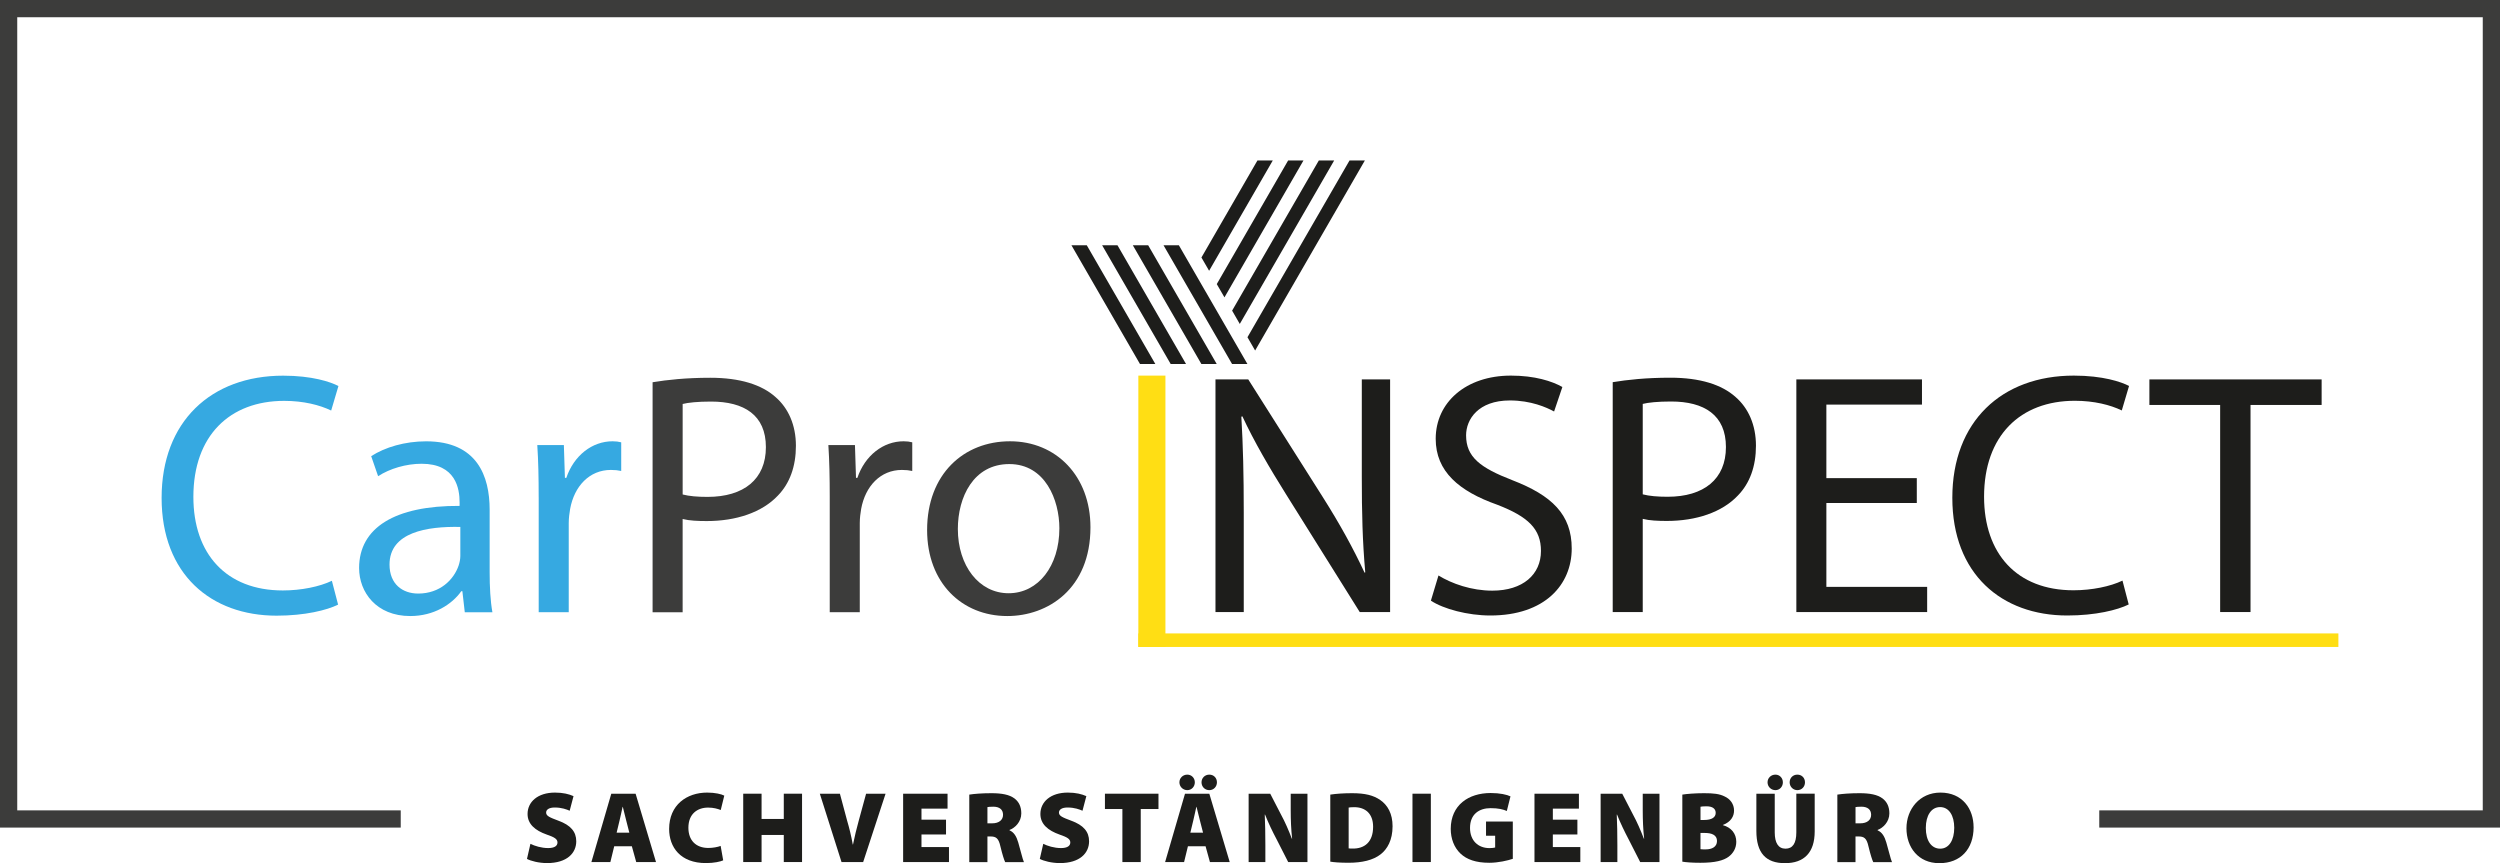
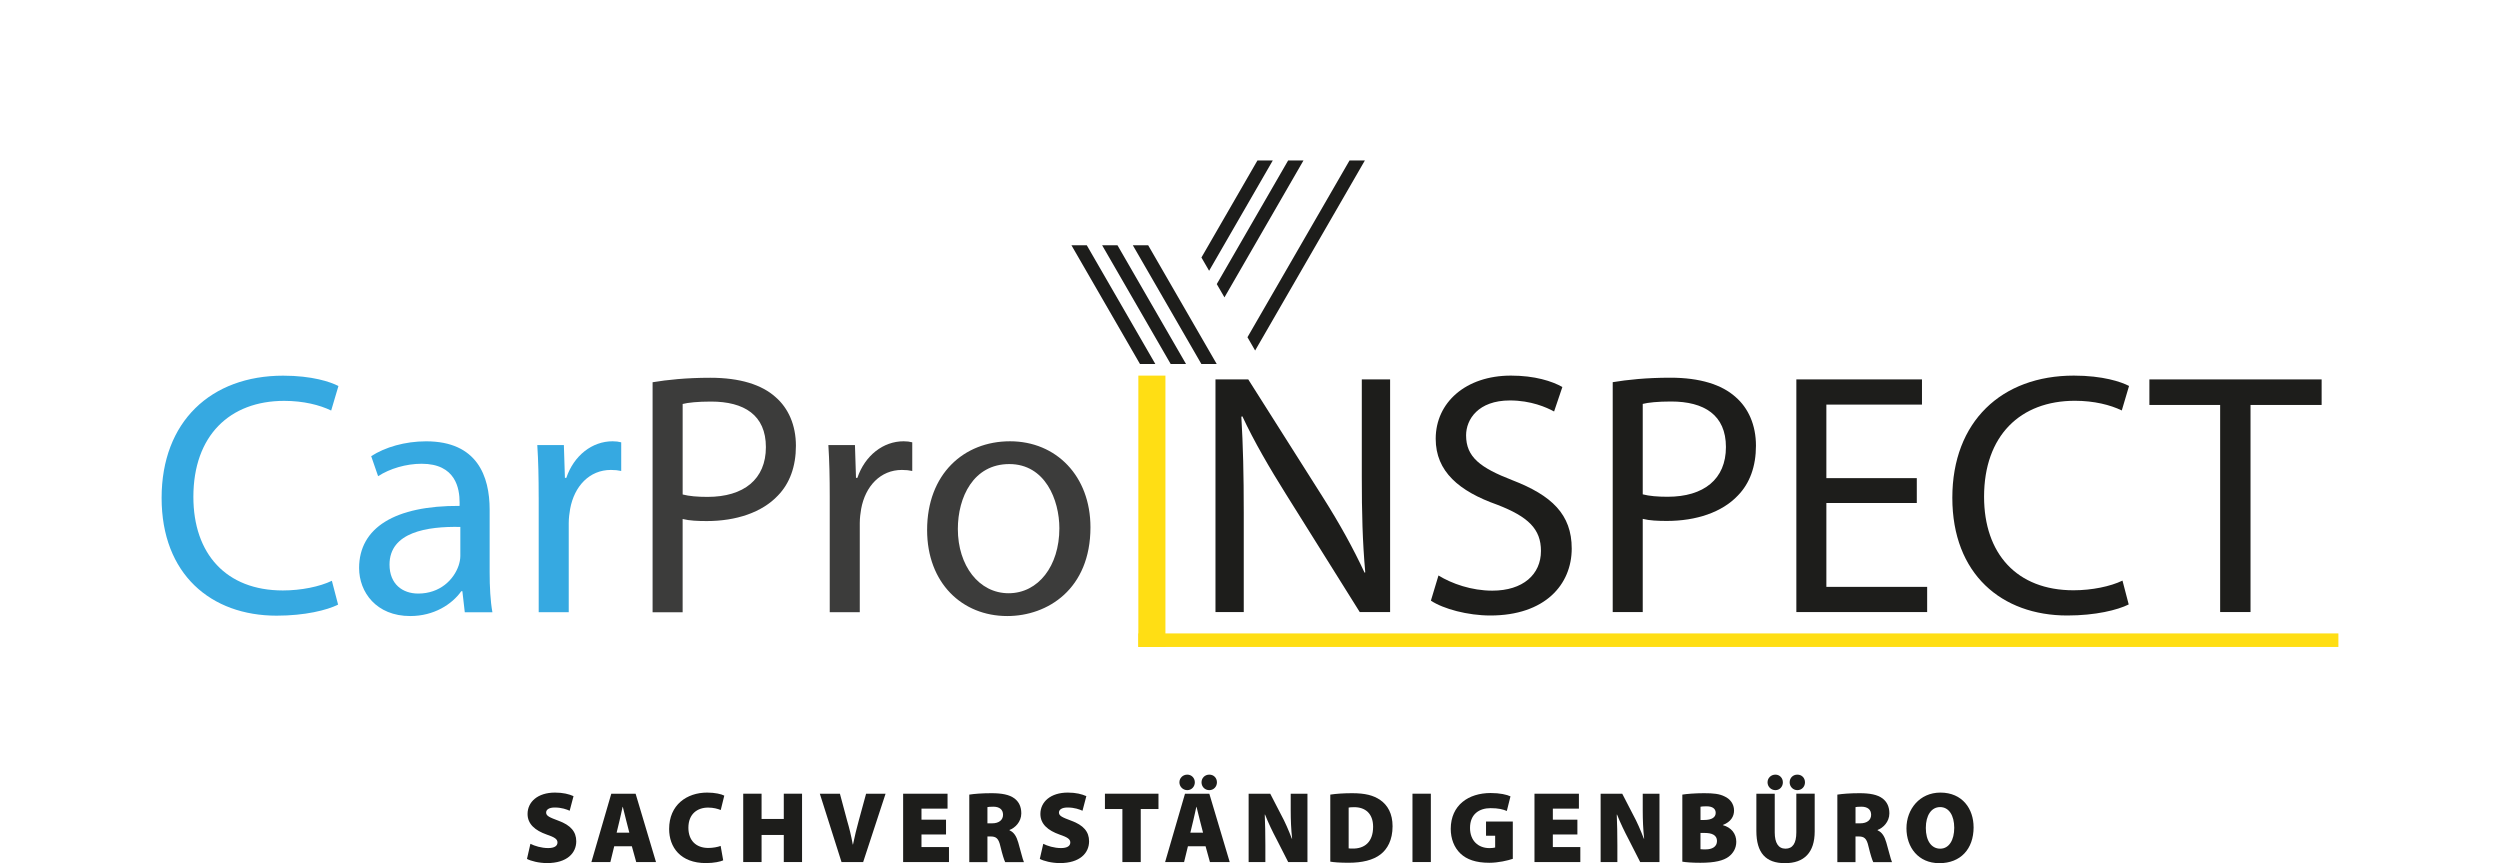
<svg xmlns="http://www.w3.org/2000/svg" id="Ebene_2" viewBox="0 0 1150 397.06">
  <defs>
    <style>
      .cls-1 {
        fill: #1d1d1b;
      }

      .cls-2 {
        fill: #3c3c3b;
      }

      .cls-3 {
        fill: #36a9e1;
      }

      .cls-4 {
        fill: #ffde14;
      }
    </style>
  </defs>
  <g id="CarPro_Inspect">
    <g>
      <g>
        <g>
          <g>
            <rect class="cls-4" x="523.64" y="172.78" width="12.46" height="124.82" />
            <g>
              <path class="cls-1" d="M559.12,281.54v-107.01h15.08l34.29,54.14c7.94,12.54,14.13,23.82,19.21,34.77l.32-.16c-1.27-14.29-1.59-27.31-1.59-43.98v-44.77h13.02v107.01h-13.97l-33.98-54.3c-7.46-11.91-14.61-24.13-20-35.72l-.48.16c.79,13.49,1.11,26.36,1.11,44.14v45.73h-13.02Z" />
              <path class="cls-1" d="M661.68,264.71c6.19,3.81,15.24,6.99,24.77,6.99,14.13,0,22.39-7.46,22.39-18.26,0-10-5.72-15.72-20.16-21.28-17.46-6.19-28.26-15.24-28.26-30.32,0-16.67,13.81-29.06,34.61-29.06,10.95,0,18.89,2.54,23.66,5.24l-3.81,11.27c-3.49-1.91-10.64-5.08-20.32-5.08-14.61,0-20.16,8.73-20.16,16.04,0,10,6.51,14.92,21.28,20.64,18.1,6.99,27.31,15.72,27.31,31.44,0,16.51-12.23,30.8-37.47,30.8-10.32,0-21.59-3.02-27.31-6.83l3.49-11.59Z" />
              <path class="cls-1" d="M741.85,175.8c6.67-1.11,15.4-2.06,26.51-2.06,13.65,0,23.66,3.18,30.01,8.89,5.87,5.08,9.37,12.86,9.37,22.39s-2.86,17.31-8.26,22.86c-7.31,7.78-19.21,11.75-32.71,11.75-4.13,0-7.94-.16-11.11-.95v42.87h-13.81v-105.74ZM755.67,227.4c3.02.79,6.83,1.11,11.43,1.11,16.67,0,26.83-8.1,26.83-22.86s-10-20.96-25.25-20.96c-6.03,0-10.64.48-13.02,1.11v41.6Z" />
              <path class="cls-1" d="M881.73,231.37h-41.6v38.58h46.36v11.59h-60.17v-107.01h57.79v11.59h-43.98v33.82h41.6v11.43Z" />
              <path class="cls-1" d="M979.2,278.05c-5.08,2.54-15.24,5.08-28.26,5.08-30.17,0-52.87-19.05-52.87-54.14s22.7-56.21,55.89-56.21c13.34,0,21.75,2.86,25.4,4.76l-3.34,11.27c-5.24-2.54-12.7-4.45-21.59-4.45-25.09,0-41.76,16.04-41.76,44.14,0,26.2,15.08,43.03,41.12,43.03,8.42,0,16.99-1.75,22.55-4.45l2.86,10.96Z" />
              <path class="cls-1" d="M1021.27,186.28h-32.55v-11.75h79.23v11.75h-32.71v95.26h-13.97v-95.26Z" />
            </g>
            <rect class="cls-4" x="796.53" y="18.47" width="6.23" height="552.02" transform="translate(505.17 1094.13) rotate(-90)" />
          </g>
          <g>
            <path class="cls-3" d="M155.52,278.13c-5.08,2.54-15.25,5.08-28.28,5.08-30.18,0-52.9-19.06-52.9-54.17s22.72-56.23,55.92-56.23c13.34,0,21.76,2.86,25.42,4.76l-3.34,11.28c-5.24-2.54-12.71-4.45-21.61-4.45-25.1,0-41.78,16.04-41.78,44.16,0,26.21,15.09,43.05,41.15,43.05,8.42,0,17-1.75,22.56-4.45l2.86,10.96Z" />
            <path class="cls-3" d="M213.8,281.63l-1.11-9.69h-.48c-4.29,6.04-12.55,11.44-23.51,11.44-15.57,0-23.51-10.96-23.51-22.08,0-18.59,16.52-28.75,46.23-28.59v-1.59c0-6.35-1.75-17.79-17.47-17.79-7.15,0-14.62,2.22-20.02,5.72l-3.18-9.21c6.36-4.13,15.57-6.83,25.26-6.83,23.51,0,29.23,16.04,29.23,31.45v28.75c0,6.67.32,13.19,1.27,18.43h-12.71ZM211.74,242.39c-15.25-.32-32.56,2.38-32.56,17.31,0,9.06,6.04,13.34,13.19,13.34,10.01,0,16.36-6.36,18.59-12.87.48-1.43.79-3.02.79-4.45v-13.34Z" />
            <path class="cls-3" d="M247.79,228.73c0-9.06-.16-16.84-.64-23.99h12.23l.48,15.09h.64c3.49-10.33,11.91-16.84,21.29-16.84,1.59,0,2.7.16,3.97.48v13.18c-1.43-.32-2.86-.48-4.76-.48-9.85,0-16.84,7.47-18.74,17.95-.32,1.91-.64,4.13-.64,6.51v40.98h-13.82v-52.9Z" />
            <path class="cls-2" d="M300.2,175.83c6.67-1.11,15.41-2.06,26.53-2.06,13.66,0,23.67,3.18,30.02,8.89,5.88,5.08,9.37,12.87,9.37,22.4s-2.86,17.31-8.27,22.88c-7.31,7.78-19.22,11.75-32.72,11.75-4.13,0-7.94-.16-11.12-.95v42.89h-13.82v-105.8ZM314.02,227.46c3.02.79,6.83,1.11,11.44,1.11,16.68,0,26.85-8.1,26.85-22.88s-10-20.97-25.26-20.97c-6.04,0-10.64.48-13.03,1.11v41.62Z" />
            <path class="cls-2" d="M381.68,228.73c0-9.06-.16-16.84-.63-23.99h12.23l.48,15.09h.63c3.49-10.33,11.91-16.84,21.28-16.84,1.59,0,2.7.16,3.97.48v13.18c-1.43-.32-2.86-.48-4.77-.48-9.85,0-16.84,7.47-18.74,17.95-.32,1.91-.63,4.13-.63,6.51v40.98h-13.82v-52.9Z" />
            <path class="cls-2" d="M501.61,242.55c0,28.43-19.7,40.83-38.28,40.83-20.81,0-36.86-15.25-36.86-39.56,0-25.73,16.84-40.83,38.13-40.83s37.01,16.04,37.01,39.56ZM440.61,243.34c0,16.84,9.69,29.55,23.35,29.55s23.35-12.55,23.35-29.87c0-13.03-6.51-29.55-23.03-29.55s-23.67,15.25-23.67,29.86Z" />
          </g>
          <g>
            <polygon class="cls-1" points="531.45 167.43 531.44 167.42 527.91 161.3 499.92 112.82 492.86 112.82 524.38 167.42 524.38 167.43 524.39 167.43 531.44 167.43 531.45 167.43" />
            <polygon class="cls-1" points="559.69 167.43 559.68 167.42 556.15 161.3 552.62 155.19 549.09 149.08 545.56 142.96 542.03 136.85 528.16 112.82 521.1 112.82 538.5 142.96 542.03 149.08 545.56 155.19 549.09 161.3 552.62 167.42 552.61 167.43 552.63 167.43 559.67 167.43 559.69 167.43" />
-             <polygon class="cls-1" points="570.27 161.3 566.74 155.19 563.21 149.08 559.68 142.96 556.15 136.85 552.62 130.74 549.09 124.63 542.28 112.82 535.22 112.82 545.56 130.74 552.62 142.96 556.15 149.08 559.68 155.19 563.21 161.3 566.74 167.42 566.73 167.43 566.74 167.43 573.79 167.43 573.8 167.43 573.8 167.42 570.27 161.3" />
            <polygon class="cls-1" points="585.48 73.82 578.42 73.82 552.66 118.45 556.19 124.56 585.48 73.82" />
            <polygon class="cls-1" points="538.51 167.43 545.55 167.43 545.57 167.43 545.56 167.42 542.03 161.3 538.5 155.19 534.97 149.08 514.04 112.82 506.98 112.82 531.44 155.19 534.97 161.3 538.5 167.42 538.49 167.43 538.51 167.43" />
            <polygon class="cls-1" points="563.25 136.79 599.6 73.82 592.54 73.82 559.72 130.67 559.75 130.74 563.25 136.79" />
-             <polygon class="cls-1" points="570.3 149.02 613.72 73.82 606.66 73.82 566.77 142.9 566.81 142.96 570.3 149.02" />
            <polygon class="cls-1" points="627.84 73.82 620.78 73.82 573.83 155.13 573.87 155.19 577.36 161.24 627.84 73.82" />
          </g>
        </g>
-         <polygon class="cls-2" points="0 0 0 380.69 184.34 380.69 184.34 372.77 7.93 372.77 7.93 7.93 1142.07 7.93 1142.07 372.77 965.66 372.77 965.66 380.69 1150 380.69 1150 0 0 0" />
      </g>
      <g>
-         <path class="cls-1" d="M243.99,388.15c1.92.98,5.04,1.96,8.16,1.96,2.89,0,4.29-.98,4.29-2.57s-1.4-2.43-4.94-3.64c-5.32-1.87-8.82-4.81-8.82-9.47,0-5.55,4.67-9.84,12.6-9.84,3.78,0,6.44.7,8.54,1.63l-1.77,6.72c-1.35-.61-3.69-1.49-6.86-1.49-2.57,0-3.97.93-3.97,2.33,0,1.59,1.68,2.24,5.65,3.74,5.64,2.05,8.21,5.08,8.21,9.47,0,5.41-4.24,10.03-13.43,10.03-3.78,0-7.47-.98-9.24-1.92l1.59-6.95Z" />
+         <path class="cls-1" d="M243.99,388.15c1.92.98,5.04,1.96,8.16,1.96,2.89,0,4.29-.98,4.29-2.57s-1.4-2.43-4.94-3.64c-5.32-1.87-8.82-4.81-8.82-9.47,0-5.55,4.67-9.84,12.6-9.84,3.78,0,6.44.7,8.54,1.63l-1.77,6.72c-1.35-.61-3.69-1.49-6.86-1.49-2.57,0-3.97.93-3.97,2.33,0,1.59,1.68,2.24,5.65,3.74,5.64,2.05,8.21,5.08,8.21,9.47,0,5.41-4.24,10.03-13.43,10.03-3.78,0-7.47-.98-9.24-1.92Z" />
        <path class="cls-1" d="M282.54,389.27l-1.77,7.28h-8.73l9.15-31.44h11.19l9.38,31.44h-9.1l-2.01-7.28h-8.12ZM289.49,383.02l-1.45-5.65c-.47-1.77-1.07-4.34-1.54-6.2h-.1c-.46,1.86-.93,4.48-1.4,6.25l-1.35,5.6h5.83Z" />
        <path class="cls-1" d="M332.67,395.76c-1.21.56-4.15,1.26-7.93,1.26-11.76,0-16.94-7.33-16.94-15.68,0-11.1,8.12-16.75,17.49-16.75,3.64,0,6.58.7,7.88,1.4l-1.63,6.62c-1.4-.56-3.31-1.12-5.83-1.12-4.85,0-9.05,2.85-9.05,9.28,0,5.74,3.41,9.29,9.19,9.29,2.05,0,4.34-.42,5.65-.94l1.17,6.63Z" />
        <path class="cls-1" d="M350.32,365.1v11.62h10.22v-11.62h8.4v31.44h-8.4v-12.46h-10.22v12.46h-8.44v-31.44h8.44Z" />
        <path class="cls-1" d="M387.1,396.55l-9.98-31.44h9.24l3.31,12.36c1.03,3.5,1.87,6.95,2.61,11.01h.1c.79-3.87,1.68-7.51,2.61-10.87l3.41-12.5h8.96l-10.31,31.44h-9.94Z" />
        <path class="cls-1" d="M435.17,383.86h-11.29v5.79h12.65v6.9h-21.09v-31.44h20.43v6.86h-11.99v5.08h11.29v6.81Z" />
        <path class="cls-1" d="M445.87,365.52c2.38-.37,5.97-.65,10.17-.65,4.8,0,8.26.65,10.64,2.43,2.01,1.54,3.12,3.78,3.12,6.86,0,3.92-2.94,6.72-5.41,7.61v.19c2.1.89,3.22,2.89,4.01,5.6.98,3.22,2,7.79,2.61,9.01h-8.63c-.47-.93-1.26-3.36-2.19-7.23-.84-3.78-2.01-4.57-4.62-4.57h-1.35v11.8h-8.35v-31.02ZM454.22,378.73h2.19c3.17,0,4.99-1.59,4.99-3.92s-1.54-3.68-4.34-3.73c-1.59,0-2.42.1-2.84.19v7.47Z" />
        <path class="cls-1" d="M479.89,388.15c1.92.98,5.04,1.96,8.16,1.96,2.89,0,4.29-.98,4.29-2.57s-1.4-2.43-4.94-3.64c-5.32-1.87-8.82-4.81-8.82-9.47,0-5.55,4.67-9.84,12.6-9.84,3.78,0,6.44.7,8.54,1.63l-1.77,6.72c-1.35-.61-3.69-1.49-6.86-1.49-2.57,0-3.97.93-3.97,2.33,0,1.59,1.68,2.24,5.65,3.74,5.64,2.05,8.21,5.08,8.21,9.47,0,5.41-4.24,10.03-13.43,10.03-3.78,0-7.47-.98-9.24-1.92l1.59-6.95Z" />
        <path class="cls-1" d="M516.3,372.15h-8.03v-7.05h24.63v7.05h-8.16v24.4h-8.44v-24.4Z" />
        <path class="cls-1" d="M546.45,389.27l-1.77,7.28h-8.73l9.15-31.44h11.19l9.38,31.44h-9.1l-2.01-7.28h-8.12ZM542.53,359.88c0-2.01,1.59-3.55,3.64-3.55,1.92,0,3.45,1.54,3.45,3.55s-1.54,3.59-3.45,3.59c-2.05,0-3.64-1.63-3.64-3.59ZM553.4,383.02l-1.45-5.65c-.47-1.77-1.07-4.34-1.54-6.2h-.1c-.46,1.86-.93,4.48-1.4,6.25l-1.35,5.6h5.83ZM552.7,359.88c0-2.01,1.54-3.55,3.59-3.55s3.5,1.54,3.5,3.55-1.54,3.59-3.5,3.59c-2.1,0-3.59-1.63-3.59-3.59Z" />
        <path class="cls-1" d="M574.37,396.55v-31.44h9.94l4.99,9.66c1.73,3.13,3.55,7.33,4.94,11.01h.14c-.47-4.15-.65-8.54-.65-13.25v-7.42h7.7v31.44h-8.86l-5.32-10.45c-1.78-3.36-3.83-7.56-5.32-11.38h-.14c.19,4.24.28,9,.28,14.09v7.74h-7.7Z" />
        <path class="cls-1" d="M611.94,365.52c2.71-.42,6.3-.65,10.03-.65,6.02,0,9.8.98,12.92,3.12,3.45,2.38,5.69,6.3,5.69,12.09,0,6.39-2.43,10.54-5.51,12.92-3.45,2.7-8.58,3.87-14.74,3.87-4.06,0-6.76-.23-8.4-.51v-30.84ZM620.39,390.25c.42.09,1.21.09,1.77.09,5.46.1,9.47-2.94,9.47-10.03,0-6.11-3.64-9.01-8.68-9.01-1.35,0-2.15.09-2.57.19v18.76Z" />
        <path class="cls-1" d="M658.19,365.1v31.44h-8.45v-31.44h8.45Z" />
        <path class="cls-1" d="M695.9,395.06c-2.34.79-6.72,1.82-10.83,1.82-6.21,0-10.4-1.54-13.25-4.24-2.94-2.8-4.48-6.86-4.48-11.38.05-10.92,8.16-16.47,18.38-16.47,4.24,0,7.46.75,9.1,1.54l-1.68,6.72c-1.77-.75-3.87-1.3-7.46-1.3-5.18,0-9.47,2.7-9.47,9.1,0,5.88,3.78,9.28,8.95,9.28,1.12,0,2.24-.14,2.61-.28v-5.41h-4.2v-6.53h12.32v17.17Z" />
        <path class="cls-1" d="M725.59,383.86h-11.29v5.79h12.65v6.9h-21.09v-31.44h20.44v6.86h-11.99v5.08h11.29v6.81Z" />
        <path class="cls-1" d="M736.29,396.55v-31.44h9.94l4.99,9.66c1.73,3.13,3.55,7.33,4.95,11.01h.14c-.47-4.15-.65-8.54-.65-13.25v-7.42h7.7v31.44h-8.87l-5.32-10.45c-1.77-3.36-3.83-7.56-5.32-11.38h-.14c.19,4.24.28,9,.28,14.09v7.74h-7.7Z" />
        <path class="cls-1" d="M773.86,365.52c1.92-.33,6.07-.65,9.94-.65,4.48,0,7.14.28,9.61,1.54,2.43,1.12,4.25,3.41,4.25,6.44,0,2.66-1.45,5.23-5.13,6.63v.09c3.87,1.07,6.16,3.92,6.16,7.65,0,2.94-1.4,5.27-3.5,6.86-2.38,1.78-6.3,2.8-13.01,2.8-3.83,0-6.58-.23-8.31-.51v-30.84ZM782.22,377.19h1.68c3.59,0,5.32-1.26,5.32-3.26,0-1.87-1.4-3.03-4.24-3.03-1.4,0-2.19.09-2.75.19v6.11ZM782.22,390.63c.6.09,1.35.09,2.42.09,2.8,0,5.18-1.12,5.18-3.87s-2.43-3.69-5.6-3.69h-2v7.47Z" />
        <path class="cls-1" d="M816.38,365.1v17.82c0,4.76,1.63,7.47,4.94,7.47s4.99-2.47,4.99-7.47v-17.82h8.45v17.36c0,9.7-4.85,14.6-13.67,14.6s-13.16-4.71-13.16-14.83v-17.12h8.44ZM813.07,359.88c0-2.01,1.59-3.55,3.64-3.55,1.91,0,3.41,1.54,3.41,3.55s-1.49,3.59-3.41,3.59c-2.05,0-3.64-1.63-3.64-3.59ZM823.24,359.88c0-2.01,1.49-3.55,3.55-3.55s3.5,1.54,3.5,3.55-1.49,3.59-3.5,3.59-3.55-1.63-3.55-3.59Z" />
        <path class="cls-1" d="M845.18,365.52c2.38-.37,5.97-.65,10.17-.65,4.81,0,8.26.65,10.64,2.43,2.01,1.54,3.12,3.78,3.12,6.86,0,3.92-2.94,6.72-5.41,7.61v.19c2.1.89,3.22,2.89,4.01,5.6.98,3.22,2.01,7.79,2.61,9.01h-8.63c-.46-.93-1.26-3.36-2.19-7.23-.84-3.78-2.01-4.57-4.62-4.57h-1.35v11.8h-8.35v-31.02ZM853.54,378.73h2.19c3.18,0,4.99-1.59,4.99-3.92s-1.54-3.68-4.34-3.73c-1.59,0-2.43.1-2.84.19v7.47Z" />
        <path class="cls-1" d="M907.86,380.5c0,10.12-6.07,16.56-15.77,16.56s-15.12-7.32-15.12-16.05,6.02-16.42,15.63-16.42c10.12,0,15.25,7.51,15.25,15.91ZM885.88,380.87c0,5.88,2.57,9.52,6.63,9.52s6.44-3.97,6.44-9.61-2.43-9.52-6.49-9.52-6.58,3.83-6.58,9.61Z" />
      </g>
    </g>
  </g>
</svg>